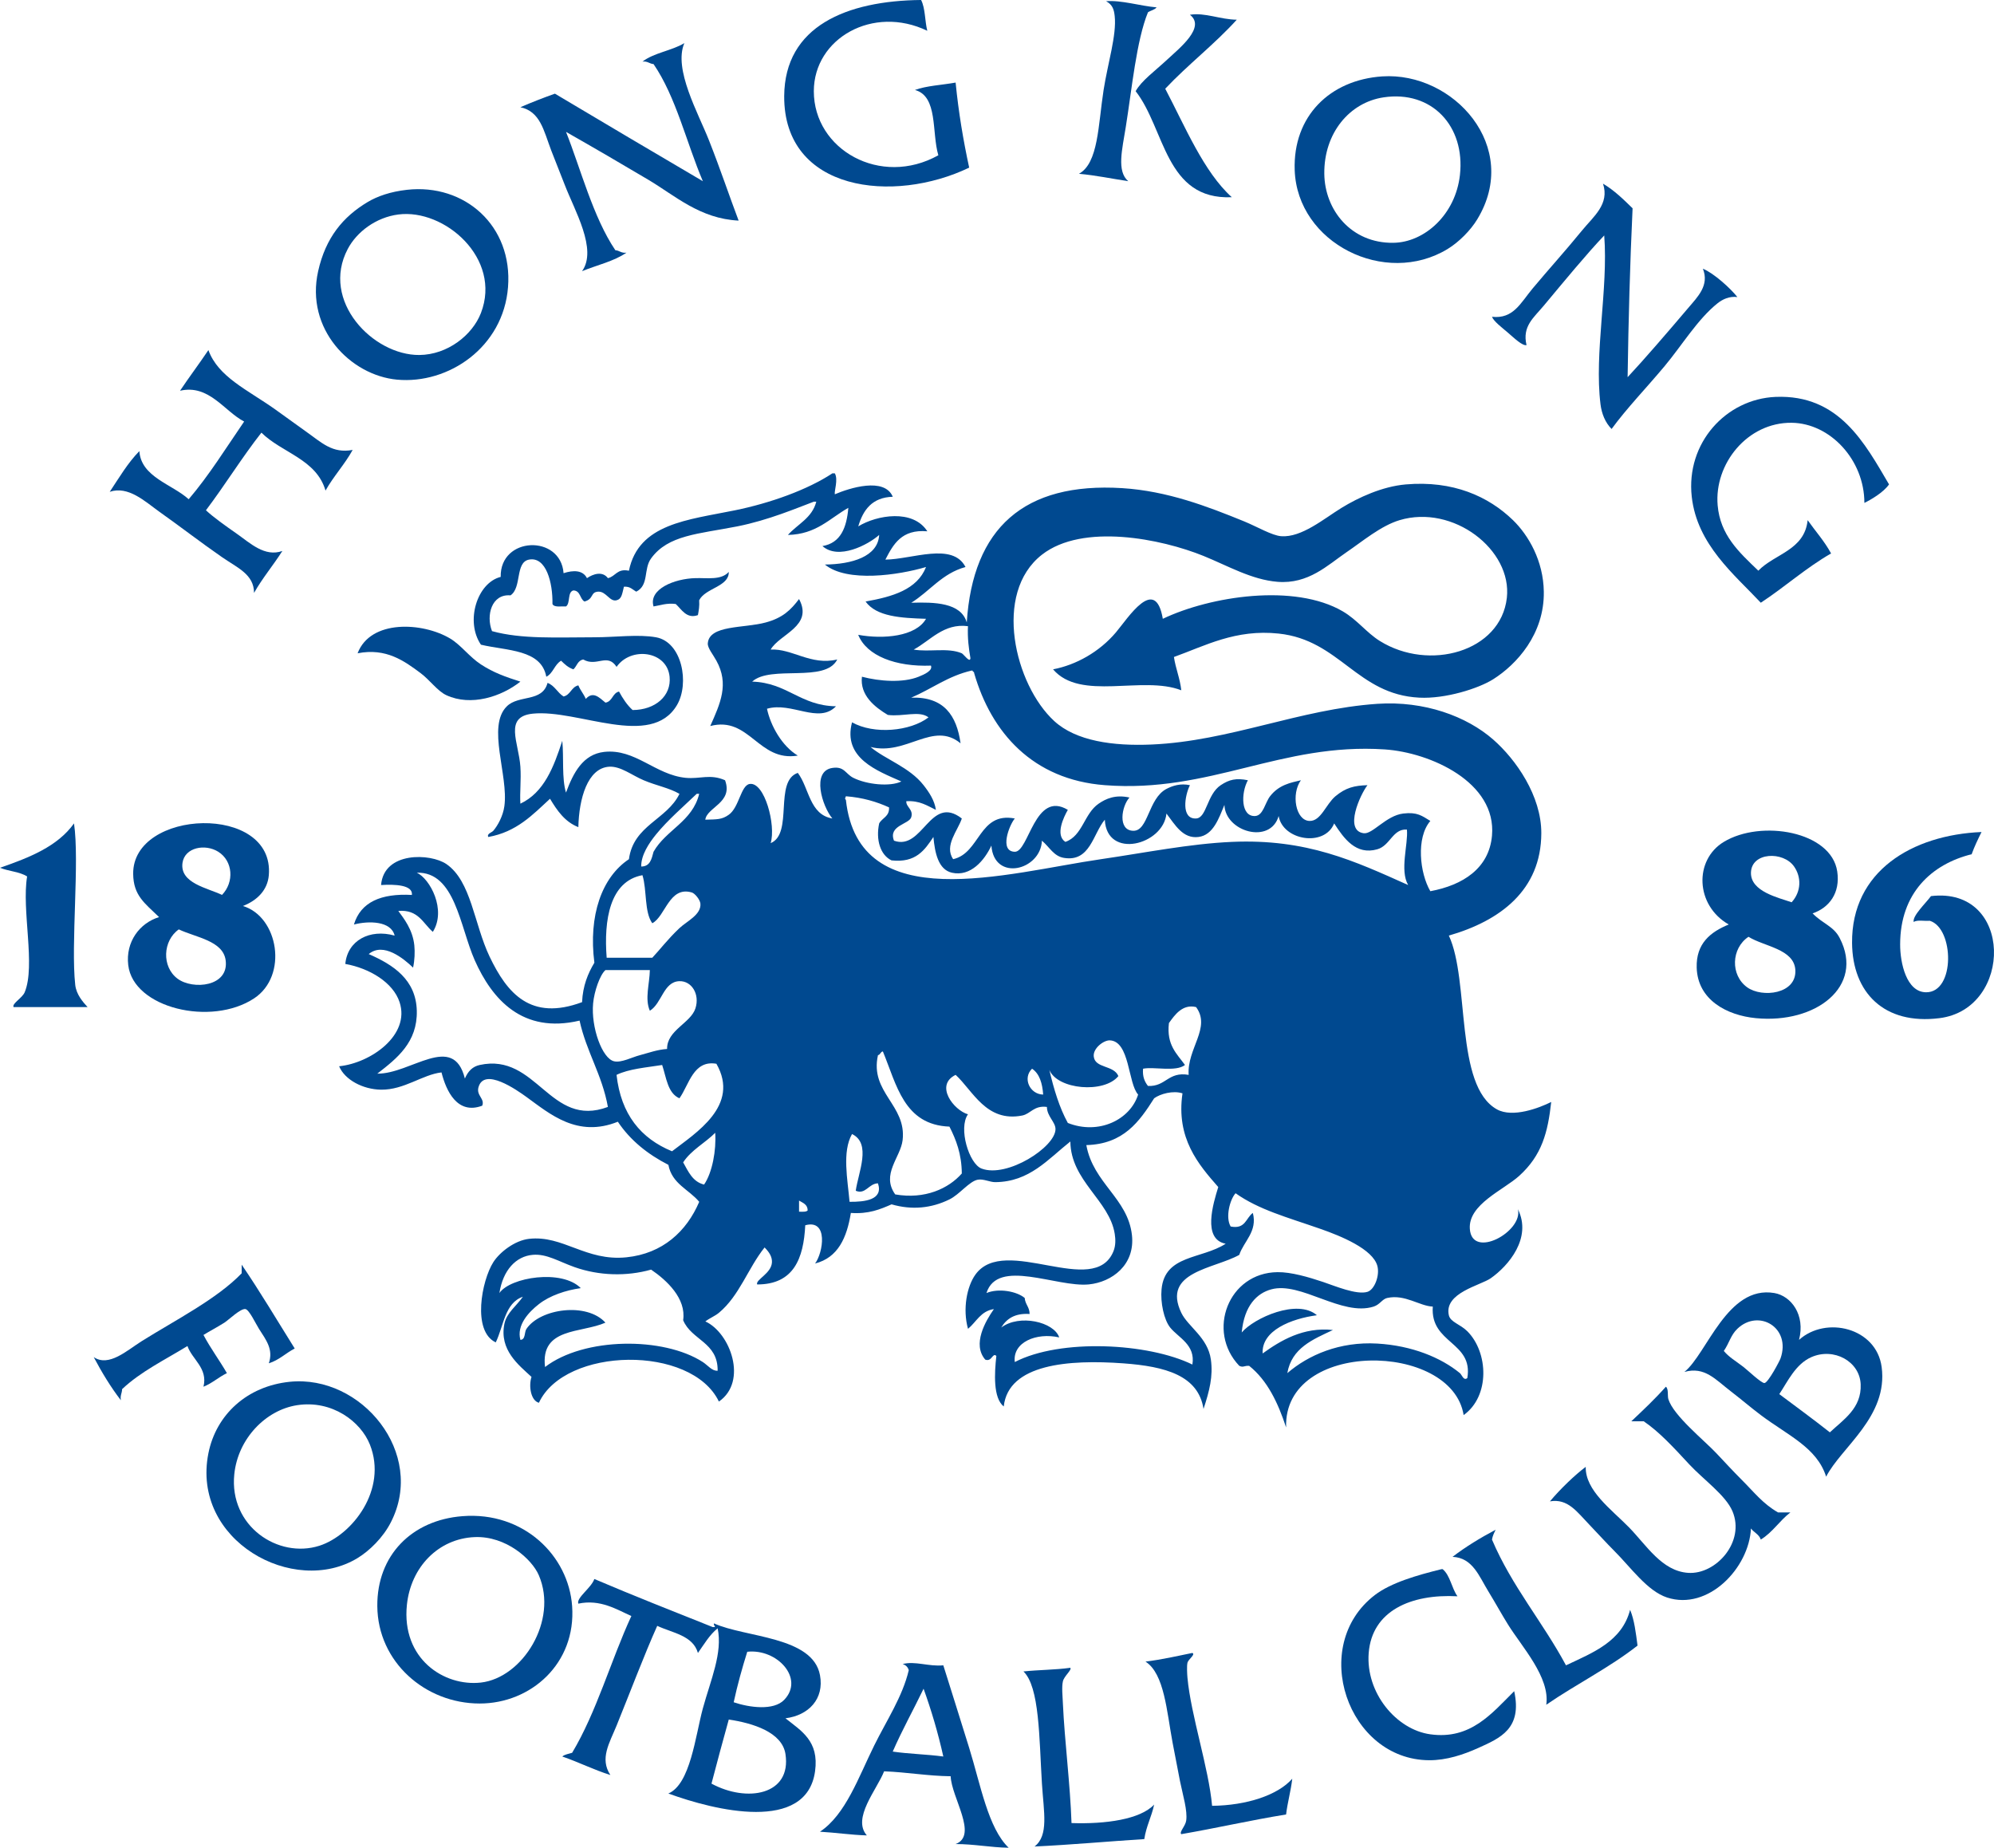
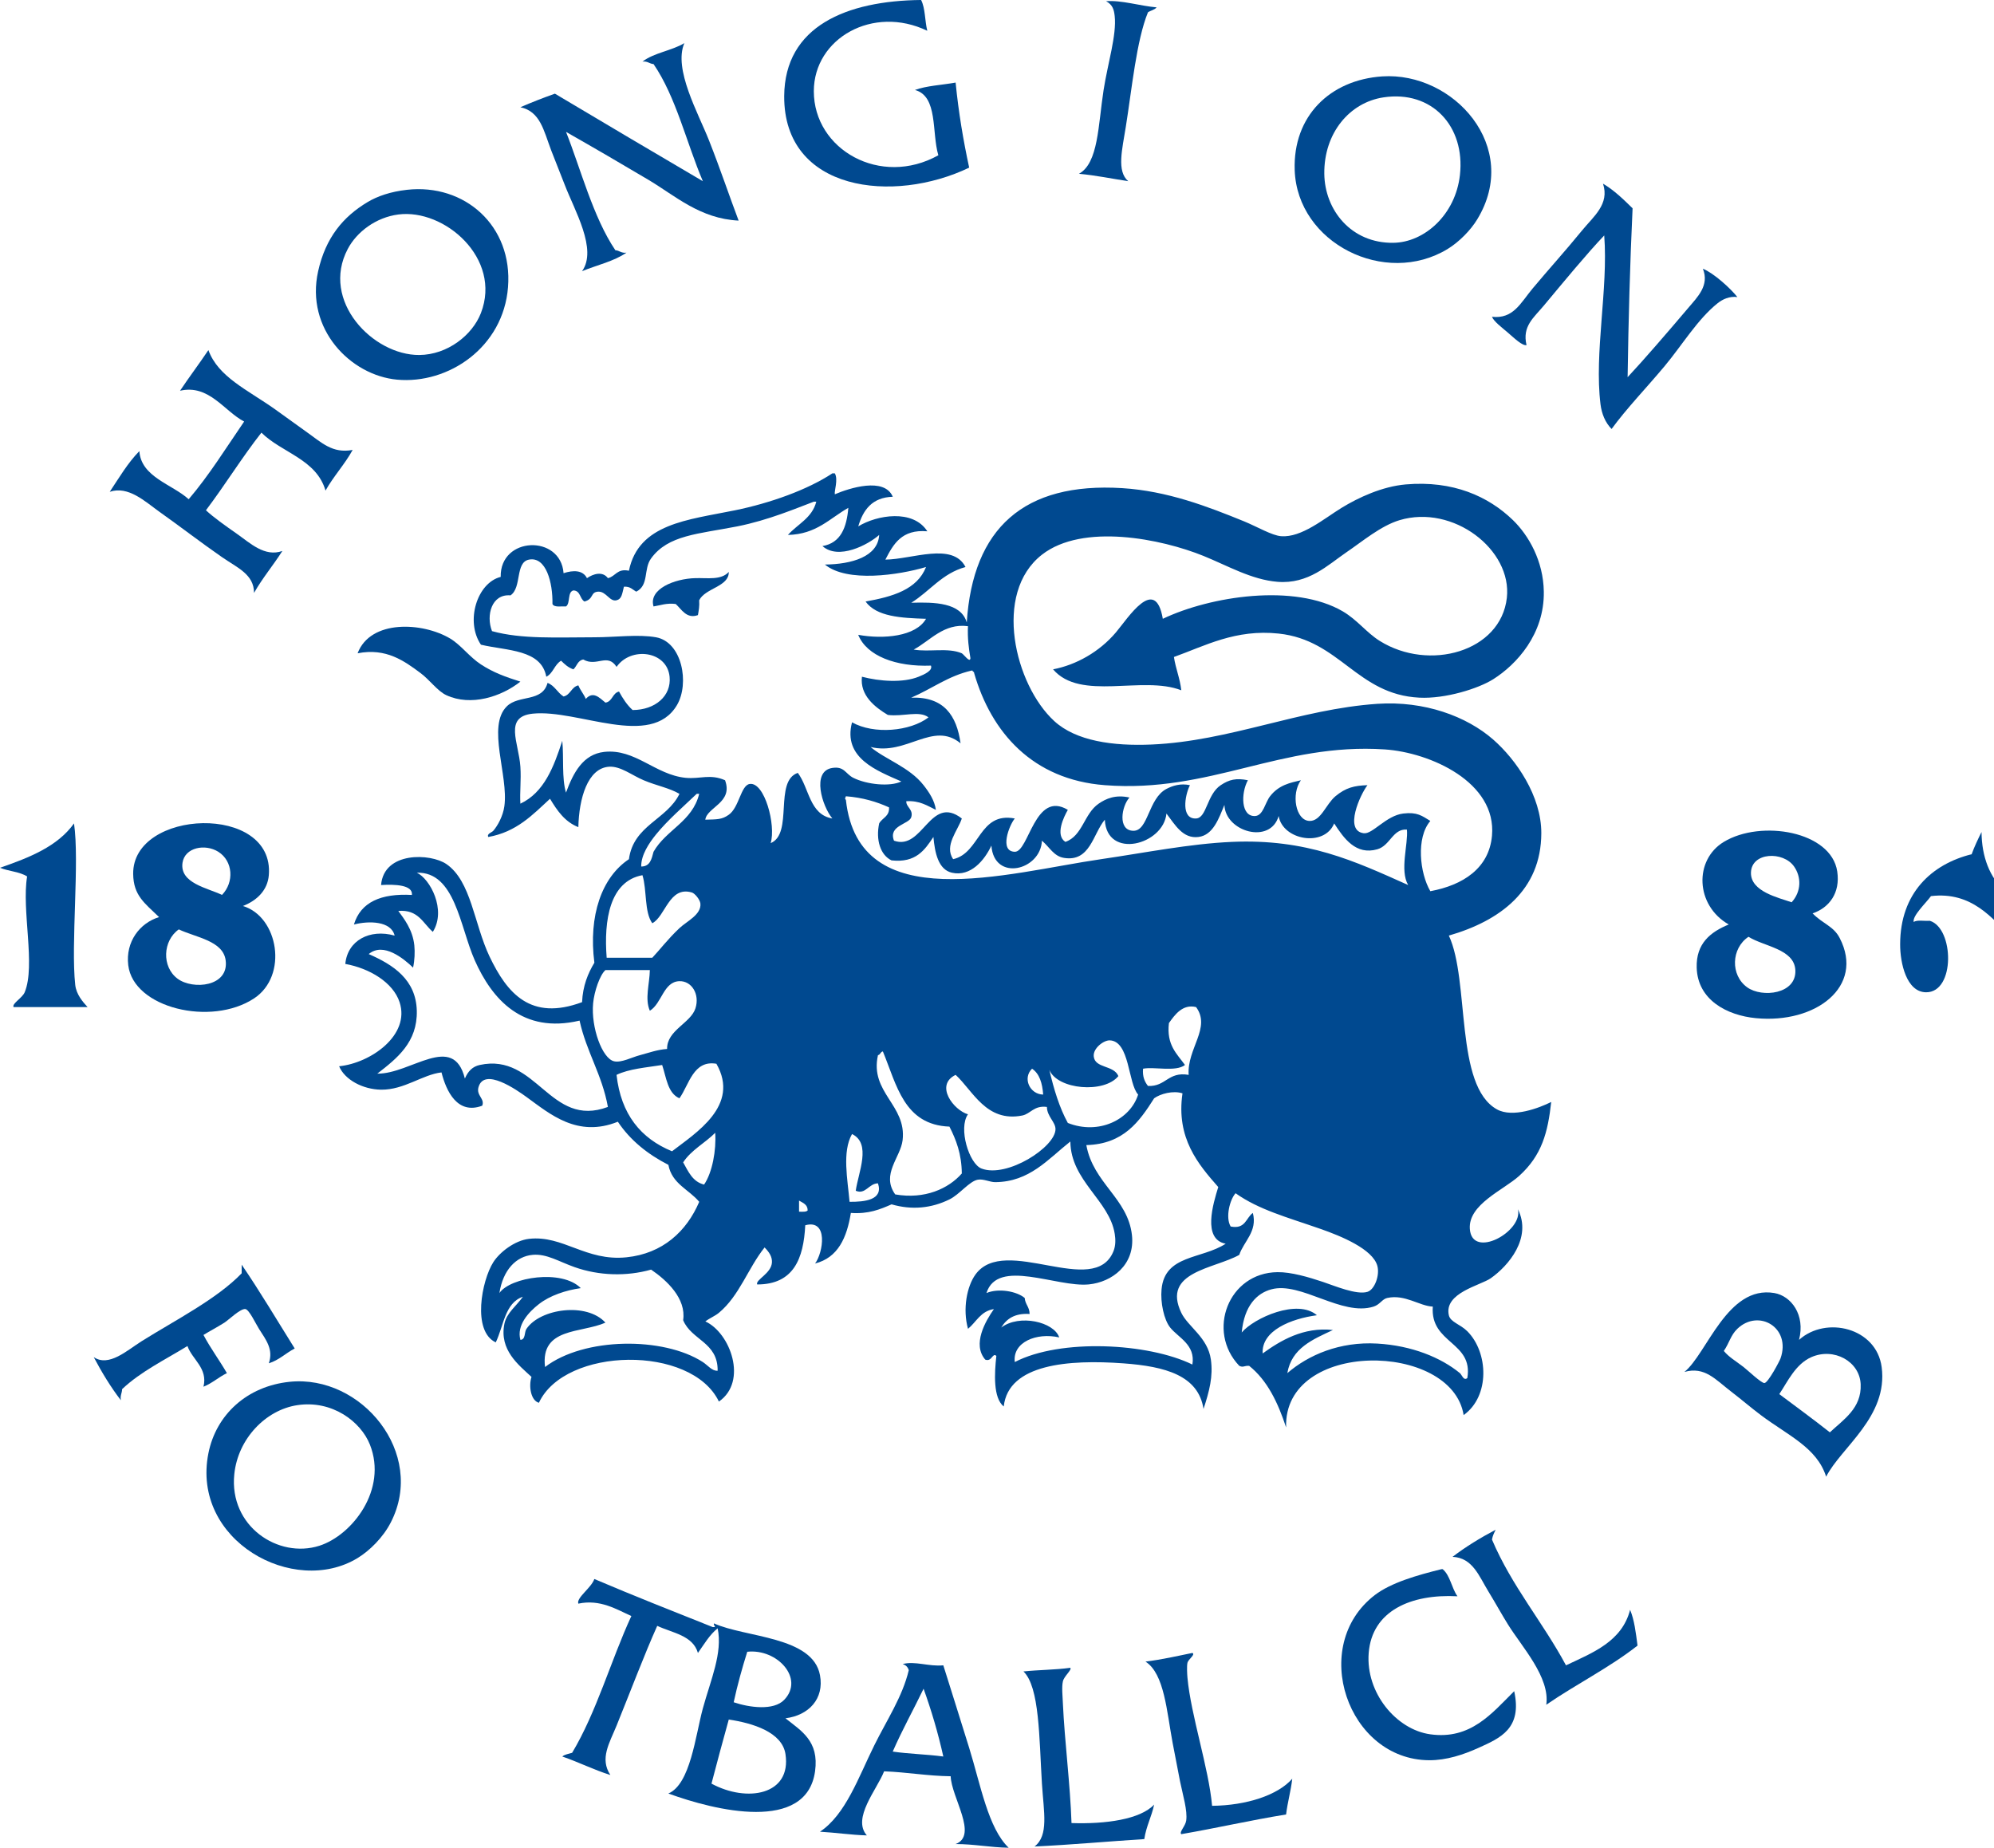
<svg xmlns="http://www.w3.org/2000/svg" version="1.1" id="Layer_1" x="0px" y="0px" width="300px" height="278px" viewBox="0 0 300 278" enable-background="new 0 0 300 278" xml:space="preserve">
  <path fill="#004990" d="M169.376,19.1c0.921-5.751,1.602-13.001,3.336-17.249c0.409-0.277,0.997-0.362,1.302-0.742  c-2.504-0.216-5.311-1.118-7.604-0.926c0.981,0.522,1.189,1.25,1.297,2.228c0.315,2.847-1.043,7.113-1.669,11.125  c-0.827,5.31-0.775,10.996-3.708,12.611c2.604,0.24,4.944,0.743,7.417,1.114C167.971,25.753,168.845,22.455,169.376,19.1" />
  <path fill="#004990" d="M145.814,25.222c-0.879-4.069-1.598-8.293-2.04-12.799c-2.04,0.372-4.362,0.465-6.12,1.113  c3.502,0.95,2.5,6.396,3.521,9.825c-8.686,4.849-18.739-0.832-18.734-9.642c0.01-7.95,8.906-13.015,17.07-9.087  c-0.371-1.48-0.296-3.416-0.931-4.633c-11.186,0.112-20.53,3.928-20.596,14.463C117.911,28.845,134.45,30.691,145.814,25.222" />
  <path fill="#004990" d="M53.801,98.291c4.306-0.851,7.056,1.18,9.462,2.969c1.4,1.039,2.547,2.712,3.896,3.336  c3.694,1.707,8.253,0.24,11.134-2.043c-2.199-0.701-4.032-1.34-5.94-2.589c-1.753-1.146-2.999-2.923-4.634-3.9  C63.578,93.602,55.748,93.17,53.801,98.291" />
-   <path fill="#004990" d="M170.86,13.72c4.441,5.662,4.428,16.39,14.467,15.952c-4.225-3.81-7.031-10.647-10.016-16.323  c3.417-3.632,7.412-6.682,10.764-10.384c-2.459-0.019-4.809-1.119-7.05-0.743c2.434,1.861-1.585,5.037-3.343,6.677  C173.729,10.723,171.73,12.141,170.86,13.72" />
  <path fill="#004990" d="M82.928,22.624c0.658,1.729,1.424,3.57,2.041,5.192c1.461,3.82,4.953,9.721,2.599,12.983  c2.233-0.916,4.822-1.485,6.679-2.782c-0.785,0.099-1.039-0.324-1.668-0.372c-3.342-4.942-5.241-12.319-7.421-17.803  c4.301,2.448,8.342,4.807,12.427,7.231c4.014,2.392,7.736,5.836,13.541,6.118c-1.381-3.646-2.731-7.701-4.451-12.053  c-1.608-4.088-5.396-10.76-3.713-14.65c-1.885,1.142-4.606,1.457-6.303,2.782c0.78-0.099,1.034,0.324,1.668,0.372  c3.389,4.957,4.926,11.76,7.417,17.62c-7.44-4.37-14.861-8.759-22.259-13.17c-1.777,0.634-3.516,1.311-5.189,2.039  C81.288,16.783,81.786,19.612,82.928,22.624" />
  <path fill="#004990" d="M275.305,215.503c-2.485-1.964-5.061-3.843-7.608-5.751c1.255-1.879,2.431-4.51,4.827-5.567  c3.398-1.49,7.271,0.648,7.416,4.083C280.1,211.891,277.322,213.604,275.305,215.503 M265.473,208.085  c-0.446,0.061-2.538-1.938-3.153-2.412c-1.26-0.967-2.152-1.45-2.971-2.414c0.837-1.217,1.034-2.378,2.04-3.336  c3.191-3.06,8.117-0.192,6.496,4.449C267.752,204.758,266.051,208.004,265.473,208.085 M270.667,201.591  c0.978-3.782-1.199-6.615-3.714-7.048c-7.092-1.213-10.138,9.158-13.535,11.873c3.06-0.868,4.686,1.157,7.045,2.961  c1.564,1.197,2.928,2.382,4.451,3.528c4.107,3.082,8.455,4.896,9.832,9.27c2.242-4.411,9.35-9.025,8.352-16.502  C282.309,199.759,274.718,197.94,270.667,201.591" />
  <path fill="#004990" d="M208.146,14.65c7.275-1.099,12.323,4.337,11.502,11.681c-0.664,5.958-5.331,10.14-10.017,10.2  c-6.336,0.09-10.326-4.928-10.388-10.384C199.174,20.021,203.043,15.421,208.146,14.65 M217.795,37.463  c1.763-1.076,3.483-2.853,4.451-4.451c6.666-10.928-3.581-22.224-14.283-21.519c-7.877,0.531-13.451,5.986-13.174,14.101  C195.17,36.594,208.396,43.186,217.795,37.463" />
-   <path fill="#004990" d="M290.52,134.823c-0.822,1.113-2.824,2.979-2.6,3.899c0.498-0.367,1.622-0.113,2.412-0.188  c3.675,1.095,3.873,10.798-0.559,10.759c-2.943-0.027-3.906-4.407-3.893-7.23c0.01-7.673,4.714-12.038,10.758-13.542  c0.428-1.174,0.949-2.264,1.486-3.34c-10.443,0.441-19.576,5.896-19.478,16.694c0.061,7.457,4.813,12.366,13.165,11.31  C302.934,151.78,302.938,133.343,290.52,134.823" />
-   <path fill="#004990" d="M254.526,74.736c0.804,7.223,6.444,11.728,10.388,15.947c3.623-2.373,6.768-5.229,10.575-7.414  c-0.996-1.848-2.35-3.336-3.525-5.009c-0.47,4.539-4.963,5.051-7.421,7.603c-2.947-2.819-5.729-5.361-6.12-9.83  c-0.54-6.234,4.47-12.498,11.13-12.424c5.814,0.066,10.946,5.602,10.946,12.053c0.96-0.461,2.877-1.574,3.709-2.781  c-3.609-6.118-7.482-13.561-17.066-13.166C259.697,60.025,253.624,66.637,254.526,74.736" />
-   <path fill="#004990" d="M115.946,97.732c1.349-2.359,6.462-3.506,4.272-7.604c-1.24,1.641-2.453,2.834-5.01,3.524  c-3.271,0.897-8.521,0.343-8.719,3.152c-0.047,0.683,0.794,1.678,1.293,2.599c1.95,3.52,0.582,6.451-0.922,9.83  c5.908-1.541,7.219,5.441,13.17,4.449c-2.359-1.414-4.084-4.449-4.635-7.048c3.708-1.085,7.77,2.34,10.383-0.371  c-5.363-0.075-7.332-3.548-12.615-3.712c2.82-2.552,11.008,0.254,12.804-3.332C122.004,100.18,119.146,97.539,115.946,97.732" />
+   <path fill="#004990" d="M290.52,134.823c-0.822,1.113-2.824,2.979-2.6,3.899c0.498-0.367,1.622-0.113,2.412-0.188  c3.675,1.095,3.873,10.798-0.559,10.759c-2.943-0.027-3.906-4.407-3.893-7.23c0.01-7.673,4.714-12.038,10.758-13.542  c0.428-1.174,0.949-2.264,1.486-3.34c0.061,7.457,4.813,12.366,13.165,11.31  C302.934,151.78,302.938,133.343,290.52,134.823" />
  <path fill="#004990" d="M263.063,140.944c2.363,1.477,6.875,1.824,7.05,5.01c0.192,3.632-5.006,4.195-7.238,2.599  C260.308,146.711,260.463,142.679,263.063,140.944 M269.924,130.373c1.091,1.564,1.124,3.736-0.371,5.38  c-1.965-0.695-6.176-1.603-6.12-4.449C263.495,128.189,268.303,128.033,269.924,130.373 M255.27,145.583  c0.141,4.872,4.563,7.184,8.901,7.603c9.006,0.873,16.389-4.75,12.615-12.053c-0.921-1.799-2.51-2.114-4.079-3.711  c2.509-0.851,4.191-3.082,3.708-6.307c-0.894-6.042-11.464-7.842-17.066-4.449c-4.502,2.725-4.286,9.557,0.743,12.428  C257.322,140.227,255.166,141.965,255.27,145.583" />
  <path fill="#004990" d="M23.933,76.964c3.234,2.293,6.152,4.563,9.466,6.86c2.308,1.607,4.813,2.574,4.822,5.38  c1.274-2.246,2.895-4.159,4.263-6.311c-2.65,0.963-4.874-1.203-6.862-2.594c-1.786-1.25-3.445-2.425-4.639-3.524  c2.876-3.801,5.415-7.945,8.347-11.681c3.074,3.046,8.263,3.976,9.645,8.716c1.222-2.18,2.881-3.928,4.084-6.117  c-3.06,0.573-4.648-1.094-7.045-2.781c-1.711-1.209-3.079-2.236-4.644-3.341c-4.155-2.942-8.554-4.858-10.016-8.899  c-1.386,2.066-2.881,4.041-4.268,6.117c4.361-1.006,6.642,3.073,9.645,4.633c-2.717,3.961-5.269,8.087-8.343,11.69  c-2.505-2.269-7.167-3.336-7.421-7.241c-1.749,1.782-3.05,4.004-4.456,6.123C19.303,73.05,21.841,75.47,23.933,76.964" />
  <path fill="#004990" d="M226.891,50.073c0.93,0.804,2.157,1.987,2.777,1.853c-0.672-2.849,1.086-4.121,2.594-5.936  c3.126-3.744,6.426-7.758,9.096-10.567c0.615,8.072-1.518,17.62-0.56,25.405c0.174,1.392,0.704,2.749,1.669,3.713  c2.266-3.105,5.179-6.109,7.98-9.459c2.627-3.147,4.977-7.076,7.976-9.463c0.733-0.582,1.753-1.08,2.966-0.926  c-1.006-1.287-3.558-3.609-5.188-4.262c1.01,2.5-0.79,4.234-2.228,5.93c-3.069,3.618-6.557,7.673-9.096,10.389  c0.127-8.594,0.357-17.079,0.748-25.41c-1.377-1.344-2.744-2.697-4.451-3.707c1.024,3.087-1.443,4.942-3.159,7.048  c-2.744,3.354-4.751,5.521-7.421,8.712c-1.838,2.203-2.904,4.623-6.123,4.27C224.752,48.363,225.903,49.228,226.891,50.073" />
  <path fill="#004990" d="M52.317,37.463c1.363-2.59,4.267-4.761,7.609-5.192c6.938-0.907,15.614,6.597,12.427,14.834  c-1.279,3.298-5.001,6.272-9.273,6.305C56.128,53.457,48.195,45.281,52.317,37.463 M59.738,57.121  c7.727,0.715,15.985-4.867,16.695-13.912c0.729-9.229-6.519-15.627-15.214-14.651c-2.439,0.272-4.441,0.958-5.932,1.856  c-3.661,2.193-6.289,5.324-7.421,10.385C45.91,49.515,52.745,56.473,59.738,57.121" />
  <path fill="#004990" d="M107.044,268.354c0.841-3.237,1.715-6.446,2.599-9.642c3.638,0.54,8.028,1.904,8.531,5.192  C119.118,270.088,112.374,271.238,107.044,268.354 M112.426,248.516c4.498-0.498,8.643,4.022,5.56,7.231  c-1.583,1.659-5.231,1.17-7.6,0.366C110.954,253.473,111.659,250.964,112.426,248.516 M118.174,258.524  c3.482-0.433,5.861-2.914,5.193-6.489c-1.085-5.858-11.224-5.643-15.952-7.79c-0.118,0.404,0.521,0.587-0.183,0.558  c-5.969-2.381-11.961-4.739-17.813-7.234c-0.46,1.348-2.731,2.814-2.411,3.707c3.299-0.704,5.767,0.878,7.98,1.861  c-3.102,6.728-5.227,14.435-8.911,20.58c-0.513,0.164-1.124,0.234-1.48,0.559c2.486,0.851,4.69,1.987,7.233,2.781  c-1.636-2.462-0.132-4.816,0.93-7.419c2.04-5.023,4.155-10.638,6.12-15.021c2.322,1.08,5.367,1.438,6.124,4.078  c0.926-1.297,1.73-2.716,2.966-3.707c0.78,3.692-1.057,7.776-2.228,12.057c-1.119,4.125-1.875,11.403-5.188,12.795  c7.013,2.569,20.774,5.943,22.071-3.336C123.269,261.907,120.51,260.404,118.174,258.524" />
  <path fill="#004990" d="M193.68,206.595c0.653-3.787,3.83-5.064,6.862-6.489c-4.451-0.493-7.915,1.607-10.575,3.528  c-0.193-3.457,4.301-5.232,8.163-5.751c-2.918-2.526-9.446,0.396-11.312,2.594c0.385-4.083,2.316-5.91,4.45-6.489  c4.441-1.216,10.612,4.117,15.397,2.594c0.954-0.305,1.288-1.131,2.04-1.296c2.679-0.597,4.879,1.226,6.861,1.296  c-0.409,5.611,6.124,5.259,5.194,10.756c-0.568,0.451-0.818-0.498-1.113-0.742c-2.835-2.33-7.197-4.145-12.428-4.449  C201.547,201.816,196.848,203.869,193.68,206.595 M185.327,126.666c-6.325,0.277-13.085,1.641-19.665,2.599  c-14.184,2.063-36.443,8.853-38.394-8.904c-0.226-0.249-0.076-0.291,0-0.56c2.523,0.193,4.62,0.822,6.49,1.674  c0.081,1.381-1.029,1.568-1.485,2.41c-0.531,2.462,0.174,4.76,1.857,5.563c3.676,0.404,4.992-1.56,6.303-3.523  c0.216,2.373,0.728,4.914,2.787,5.38c2.82,0.634,4.902-1.87,5.936-4.083c0.395,5.474,7.407,3.749,7.604-0.738  c1.175,0.996,1.781,2.35,3.337,2.594c3.92,0.625,4.334-3.613,6.125-5.751c0.276,6.028,8.813,3.811,9.272-0.926  c1.298,1.692,2.467,3.83,4.827,3.524c2.219-0.282,3.064-2.829,3.896-4.821c0.127,4.032,6.908,5.995,8.158,1.669  c0.612,3.655,6.882,4.73,8.353,1.113c1.467,2.27,3.276,4.815,6.491,3.891c1.955-0.555,2.312-3.115,4.455-2.965  c0.207,2.203-1.108,6.121,0.184,8.344C203.789,129.542,196.589,126.168,185.327,126.666 M175.867,153.927  c0.874-1.239,2.058-2.903,4.084-2.409c2.298,3.115-1.387,6.254-1.115,10.2c-3.13-0.53-3.396,1.795-6.124,1.668  c-0.483-0.625-0.845-1.376-0.737-2.594c1.669-0.334,4.916,0.518,6.308-0.56C177.064,158.542,175.477,157.227,175.867,153.927   M174.757,193.987c-0.188,1.975,0.362,4.583,1.298,5.748c1.245,1.545,3.826,2.575,3.342,5.567c-6.65-3.256-19.868-3.938-26.72-0.376  c-0.367-2.997,3.275-4.479,6.683-3.707c-0.78-2.339-5.997-3.548-8.723-1.484c0.79-1.311,2.025-2.181,4.268-2.04  c0-1.047-0.663-1.438-0.738-2.41c-1.194-1.006-3.915-1.509-5.752-0.742c1.668-5.29,10.551-0.827,15.396-1.297  c3.469-0.344,6.989-2.923,6.491-7.419c-0.615-5.541-5.818-7.791-6.862-13.542c5.598-0.149,7.971-3.528,10.204-7.043  c0.907-0.663,2.843-1.208,4.263-0.743c-0.987,6.763,2.393,10.695,5.382,14.097c-0.767,2.485-2.426,7.864,1.118,8.528  C180.773,189.481,175.236,188.755,174.757,193.987 M160.657,168.954c-1.274-2.316-2.102-5.075-2.782-7.979  c1.24,2.974,8.243,3.57,10.387,0.926c-0.7-1.684-3.535-1.133-3.708-2.966c-0.117-1.234,1.513-2.438,2.41-2.409  c3.032,0.112,2.728,6.475,4.269,8.157C170.033,168.479,165.292,170.791,160.657,168.954 M155.275,160.792  c1.113,0.742,1.546,2.162,1.673,3.892C154.923,164.646,153.813,162.202,155.275,160.792 M147.671,175.814  c-1.885-0.725-3.511-6.08-2.04-8.163c-2.138-0.61-5.043-4.373-1.856-5.934c2.585,2.363,4.606,7.185,10.02,6.118  c1.278-0.255,1.748-1.546,3.713-1.292c0.02,1.433,1.288,2.26,1.293,3.33C158.819,172.568,151.516,177.279,147.671,175.814   M134.685,179.704c-2.157-3.026,0.804-5.554,1.114-8.157c0.625-5.304-4.973-7.146-3.708-12.794c0.38-0.061,0.357-0.507,0.738-0.559  c2.082,5.027,3.167,11.051,10.016,11.311c1,1.972,1.833,4.096,1.861,7.052C142.703,178.836,139.141,180.479,134.685,179.704   M127.818,180.817c-0.292-3.358-1.147-7.527,0.371-10.196c2.961,1.429,0.945,5.771,0.559,8.534c1.481,0.624,1.937-1.081,3.342-1.119  C132.932,180.541,130.102,180.836,127.818,180.817 M125.229,115.539c-3.182,0.479-1.528,5.779,0,7.604  c-3.455-0.574-3.469-4.576-5.198-6.861c-3.628,1.25-0.63,9.145-4.084,10.572c0.823-2.701-0.917-9.242-3.154-8.903  c-1.34,0.197-1.579,3.533-3.149,4.633c-1.034,0.737-1.744,0.69-3.53,0.742c0.24-1.884,4.23-2.552,2.971-5.935  c-2.261-0.996-3.751-0.15-5.937-0.365c-4.573-0.461-7.567-4.413-12.243-3.9c-3.201,0.357-4.649,3.147-5.749,6.122  c-0.653-2.134-0.31-5.259-0.559-7.79c-1.292,3.965-2.736,7.775-6.303,9.458c-0.112-1.738,0.137-3.481,0-5.563  c-0.253-3.67-2.523-7.518,1.853-7.979c6.801-0.705,17.79,5.343,21.705-1.292c1.917-3.251,0.78-9.491-3.154-10.2  c-2.669-0.479-6.129,0-9.277,0c-5.626,0-10.918,0.31-15.397-0.926c-0.926-2.359-0.066-5.625,2.782-5.381  c1.734-1.164,0.672-4.971,2.783-5.379c2.571-0.494,3.595,3.463,3.529,6.676c0.254,0.551,1.279,0.324,2.04,0.371  c0.687-0.482,0.179-2.17,1.109-2.41c1.086,0.029,0.955,1.273,1.673,1.669c1.429-0.386,0.855-1.405,2.04-1.485  c1.222-0.074,1.734,1.556,2.782,1.297c0.781-0.192,0.828-0.92,1.109-2.039c0.944-0.076,1.297,0.441,1.857,0.742  c1.955-0.982,1.052-3.393,2.232-5.004c2.562-3.529,7.097-3.665,12.981-4.82c4.69-0.931,8.958-2.764,11.501-3.713h0.371  c-0.63,2.467-2.815,3.369-4.268,5.004c4.3-0.098,6.279-2.498,9.09-4.078c-0.254,2.965-1.142,5.286-3.896,5.752  c2.406,2.146,6.858-0.18,8.535-1.674c-0.183,3.28-4.126,4.408-8.164,4.455c3.337,2.744,11.092,1.593,15.214,0.371  c-1.345,3.412-5.053,4.468-9.095,5.192c1.626,2.273,5.315,2.48,9.095,2.599c-1.532,2.674-6.425,3.105-10.204,2.41  c1.274,3.181,5.673,4.835,10.942,4.633c0.305,0.742-0.958,1.315-1.852,1.672c-2.359,0.954-5.861,0.701-8.53,0  c-0.329,2.814,1.959,4.586,3.891,5.747c2.271,0.306,4.733-0.71,6.125,0.37c-2.745,2.105-8.206,2.604-11.506,0.744  c-1.429,5.402,3.821,7.301,7.422,8.898c-1.697,0.822-5.194,0.475-7.233-0.549C127.188,116.423,127.042,115.263,125.229,115.539   M120.218,182.304v-1.669c0.574,0.348,1.288,0.563,1.297,1.479C121.275,182.374,120.712,182.304,120.218,182.304 M101.107,173.215  c-4.69-1.926-7.685-5.549-8.347-11.497c1.875-0.906,4.46-1.104,6.862-1.485c0.635,1.904,0.828,4.243,2.6,5.01  c1.457-2.034,2.078-5.788,5.561-5.196C111.392,166.36,104.642,170.48,101.107,173.215 M105.93,178.225  c-1.734-0.423-2.369-1.964-3.148-3.341c1.217-1.869,3.28-2.895,4.822-4.45C107.782,173.028,107.171,176.429,105.93,178.225   M107.97,206.228c-0.841,0.076-1.461-0.802-2.228-1.301c-5.931-3.838-17.874-3.754-23.74,0.746  c-0.728-5.984,5.448-5.059,9.085-6.675c-2.792-3.093-9.794-2.135-11.872,0.925c-0.362,0.502-0.103,1.621-0.921,1.668  c-0.602-2.218,1.255-4.187,2.778-5.375c1.649-1.297,4.07-2.101,6.308-2.411c-2.834-2.879-10.59-1.658-12.244,0.738  c0.541-3.468,2.505-5.53,5.011-5.746c2.101-0.188,3.924,1.01,6.307,1.851c3.676,1.298,7.807,1.415,11.506,0.372  c2.369,1.61,5.306,4.351,4.822,7.606C104.021,201.647,108.021,201.916,107.97,206.228 M89.235,150.962  c0.169-1.817,1.02-4.278,1.852-5.008h6.684c-0.037,2.077-0.79,4.31,0,6.118c1.814-1.105,2.044-4.38,4.451-4.45  c1.833-0.052,3.088,1.95,2.411,4.083c-0.714,2.245-4.314,3.29-4.268,6.117c-1.523,0.108-2.722,0.573-4.08,0.931  c-1.208,0.311-2.806,1.176-3.896,0.921C90.594,159.274,88.901,154.547,89.235,150.962 M72.169,160.232  c-1.043,0.23-1.744,0.898-2.228,2.04c-1.739-7.001-8.164-0.662-13.174-0.738c2.979-2.307,6.054-4.726,5.941-9.462  c-0.118-4.677-3.521-6.908-7.233-8.528c2.209-1.856,5.297,0.709,6.674,2.039c0.24-1.134,0.287-2.335,0.188-3.342  c-0.249-2.424-1.617-4.087-2.411-5.187c3.022-0.244,3.699,1.861,5.194,3.148c2.082-3.299-0.418-7.992-2.411-8.899  c5.762-0.174,6.481,8.124,8.714,13.171c2.613,5.882,7.182,11.107,15.773,9.082c1.034,4.713,3.384,8.114,4.263,12.987  C82.721,169.818,80.771,158.34,72.169,160.232 M96.657,131.676c0.691,2.217,0.258,5.543,1.481,7.23  c1.979-1.033,2.542-5.624,5.936-4.633c0.479,0.131,1.236,1.085,1.302,1.663c0.169,1.678-2.059,2.673-3.154,3.708  c-1.824,1.728-2.956,3.265-4.084,4.453h-6.863C90.829,138.44,91.735,132.577,96.657,131.676 M98.696,125.553  c1.753-2.166,4.188-4.258,6.125-6.117h0.372c-1.011,4.186-4.987,5.402-6.867,8.716c-0.287,1.07-0.503,2.218-1.856,2.222  C96.445,128.645,97.629,126.868,98.696,125.553 M145.631,94.213c-0.084,1.813,0.123,3.336,0.372,4.82  c-0.075,0.752-0.968-0.55-1.297-0.742c-2.096-0.897-4.883-0.15-7.238-0.559C139.935,96.416,141.975,93.729,145.631,94.213   M146.374,101.072c0.155-0.033,0.179,0.066,0.184,0.188c2.575,8.942,8.798,16.041,19.665,16.873  c15.853,1.222,26.503-6.422,42.112-5.38c6.847,0.461,16.858,4.925,16.136,12.983c-0.438,4.91-4.371,7.441-9.274,8.35  c-1.598-2.721-2.172-8.045,0-10.572c-1.26-0.766-1.969-1.368-4.079-1.114c-2.581,0.311-4.615,3.14-5.936,2.965  c-3.032-0.385-0.519-5.841,0.554-7.231c-1.97,0.062-3.258,0.367-4.822,1.668c-1.438,1.213-2.181,3.765-3.896,3.713  c-2.097-0.062-2.786-4.055-1.297-6.123c-1.557,0.371-3.3,0.682-4.64,2.41c-0.751,0.969-1.024,2.886-2.223,2.971  c-2.177,0.146-2.182-3.431-1.113-5.381c-1.772-0.361-2.807-0.107-4.086,0.742c-2.1,1.4-2.095,4.934-3.707,5.01  c-2.303,0.117-1.707-3.454-0.926-5.01c-1.41-0.305-2.6,0.076-3.53,0.56c-2.773,1.452-2.716,6.366-5.006,6.302  c-2.373-0.062-1.749-3.713-0.56-5.005c-2.115-0.47-3.539,0.169-4.638,0.926c-2.21,1.517-2.402,4.845-5.007,5.751  c-1.564-1.02-0.253-3.735,0.372-4.82c-4.973-2.989-5.86,6.344-7.98,6.306c-2.369-0.048-0.846-3.999,0-5.009  c-5.424-1.034-5.179,5.201-9.273,6.122c-1.405-2.026,0.729-4.332,1.302-6.122c-4.78-3.698-5.847,4.9-10.204,3.34  c-0.903-2.297,2.27-2.457,2.594-3.528c0.362-1.175-0.808-1.532-0.742-2.411c2.04-0.117,3.158,0.688,4.451,1.303  c-0.197-1.42-1.01-2.637-1.852-3.713c-2.134-2.729-5.752-3.867-7.981-5.75c5.415,1.354,9.396-3.967,13.546-0.551  c-0.587-4.177-2.491-7.033-7.422-6.869c3.079-1.311,5.519-3.256,9.09-4.078C146.341,100.855,146.365,100.955,146.374,101.072   M220.207,212.905c3.995-2.857,3.717-9.444,0.555-12.611c-1.071-1.072-2.543-1.362-2.782-2.411  c-0.757-3.372,4.766-4.482,6.307-5.566c2.655-1.862,6.241-6.058,4.084-10.385c0.818,3.36-6.913,7.602-7.232,2.965  c-0.264-3.685,5.052-5.841,7.417-7.974c3.44-3.111,4.319-6.563,4.826-11.126c-1.771,0.888-5.785,2.434-8.164,1.113  c-6.4-3.552-4.061-19.349-7.237-26.148c7.707-2.218,13.888-6.822,13.911-15.397c0.019-5.624-3.811-11.093-7.232-14.091  c-4.005-3.51-10.369-5.854-17.438-5.381c-11.732,0.8-22.17,5.606-33.948,6.123c-5.815,0.254-11.374-0.517-14.655-3.523  c-5.932-5.441-9.296-19.236-1.856-25.039c6.138-4.783,17.964-2.387,24.305,0.188c3.646,1.48,7.228,3.576,11.129,3.895  c4.663,0.377,7.553-2.518,10.388-4.454c2.462-1.673,5.15-3.965,7.976-4.82c8.056-2.42,16.962,4.44,16.146,11.685  c-0.922,8.129-11.709,11.104-19.111,6.49c-1.988-1.236-3.38-3.168-5.565-4.451c-7.251-4.246-19.899-2.311-27.085,1.115  c-1.134-6.641-5.227-0.118-7.052,2.039c-2.485,2.94-5.996,4.904-9.46,5.563c4.135,4.844,13.451,0.874,19.293,3.153  c-0.207-1.833-0.841-3.237-1.109-5.009c4.658-1.668,9.273-4.22,15.764-3.523c9.217,0.98,11.774,9.171,21.151,9.641  c3.909,0.203,8.897-1.363,11.13-2.777c3.511-2.217,7.703-6.784,7.604-13.17c-0.065-4.642-2.298-8.48-4.633-10.755  c-3.695-3.585-9.025-5.996-16.141-5.38c-3.553,0.311-7.125,1.978-9.649,3.523c-2.65,1.626-6.017,4.497-9.09,4.268  c-1.396-0.109-3.586-1.415-5.565-2.229c-5.484-2.236-11.553-4.58-18.362-5.004c-14.768-0.916-22.461,6.01-23.378,20.214  c-0.864-3.012-4.869-3.073-8.348-2.97c2.788-1.725,4.616-4.412,8.16-5.375c-1.941-3.782-8.042-1.156-12.056-1.113  c1.198-2.326,2.453-4.596,6.312-4.262c-2.152-3.369-7.571-2.463-10.392-0.742c0.738-2.481,2.077-4.356,5.194-4.455  c-1.265-3.002-6.557-1.297-8.719-0.371c-0.113-0.479,0.536-2.223,0-3.152h-0.367c-3.723,2.462-9.325,4.473-14.665,5.563  c-7.106,1.452-14.49,1.997-15.947,9.088c-1.796-0.371-1.988,0.854-3.159,1.118c-0.818-1.095-2.218-0.644-3.153,0  c-0.625-1.231-2.064-1.222-3.521-0.747c-0.433-5.85-9.579-5.563-9.461,0.559c-3.559,0.889-5.358,6.705-2.971,10.201  c3.948,0.93,9.075,0.689,9.833,4.82c1.034-0.512,1.236-1.851,2.228-2.41c0.526,0.521,1.063,1.034,1.852,1.297  c0.522-0.47,0.635-1.349,1.485-1.48c2.026,1.166,3.615-1.037,5.01,1.109c2.125-3.072,7.586-2.443,7.976,1.484  c0.287,2.881-2.152,4.995-5.565,5.01c-0.846-0.767-1.48-1.744-2.044-2.782c-1.006,0.23-0.968,1.494-2.04,1.668  c-0.968-0.799-1.875-1.767-2.96-0.559c-0.306-0.747-0.818-1.288-1.119-2.04c-1.058,0.24-1.166,1.429-2.223,1.674  c-0.921-0.564-1.335-1.646-2.411-2.045c-0.79,2.951-4.333,1.753-6.124,3.524c-3.055,3.007,0.272,10.389-0.372,15.021  c-0.202,1.489-1.006,2.941-1.669,3.708c-0.226,0.258-1.015,0.45-0.747,0.93c4.258-0.756,6.674-3.346,9.283-5.751  c1.071,1.771,2.219,3.472,4.263,4.271c0.098-4.28,1.377-8.89,4.639-9.092c1.725-0.104,3.431,1.302,5.194,2.039  c1.964,0.832,3.802,1.129,5.381,2.045c-1.903,3.909-6.918,4.703-7.604,9.829c-4.084,2.716-6.11,8.476-5.198,15.575  c-0.973,1.622-1.739,3.458-1.852,5.935c-7.727,2.875-11.266-1.306-13.917-6.859c-2.341-4.915-2.754-11.347-6.491-13.913  c-2.374-1.635-9.41-1.936-9.833,3.152c2.063-0.131,4.822-0.027,4.639,1.49c-4.639-0.254-7.708,1.071-8.723,4.449  c2.251-0.582,5.602-0.535,6.124,1.668c-3.76-1.057-7.093,0.743-7.421,4.262c3.662,0.662,7.191,2.791,8.164,5.751  c1.641,4.972-4.352,9.168-9.094,9.646c0.841,2.031,3.572,3.486,6.312,3.524c3.501,0.037,6.214-2.27,9.09-2.599  c0.71,2.818,2.397,6.409,6.125,5.009c0.432-1.057-0.917-1.518-0.56-2.782c0.855-3.045,5.767,0.419,7.233,1.48  c3.52,2.551,7.647,6.161,13.733,3.713c1.885,2.813,4.493,4.895,7.605,6.488c0.531,2.866,3.097,3.702,4.639,5.563  c-1.899,4.446-5.499,7.791-10.947,8.347c-6.119,0.628-9.541-3.36-14.659-2.778c-2.134,0.24-4.414,2.002-5.377,3.519  c-1.749,2.753-3.219,10.38,0.372,12.059c1.189-2.459,1.358-5.94,4.08-6.865c-0.959,1.385-2.449,2.415-2.783,4.083  c-0.79,3.923,2.139,6.179,4.08,7.974c-0.451,1.377-0.108,3.571,1.114,3.895c3.91-8.42,22.959-8.763,27.081-0.183  c4.385-3.031,1.711-10.352-2.04-12.056c0.672-0.514,1.434-0.795,2.04-1.298c3.088-2.561,4.376-6.71,6.872-9.83  c0.7,0.696,1.146,1.405,1.109,2.222c-0.071,1.697-2.505,2.623-2.228,3.342c5.504,0.009,6.988-3.904,7.238-8.904  c3.511-0.969,2.697,4.126,1.48,5.752c3.45-0.878,4.78-3.876,5.382-7.607c2.669,0.188,4.404-0.54,6.124-1.293  c3.037,0.879,5.974,0.603,8.714-0.746c1.518-0.743,2.993-2.745,4.272-2.965c0.832-0.151,1.823,0.376,2.599,0.371  c5.165-0.033,7.942-3.449,11.313-6.117c0.062,5.938,5.889,8.86,6.679,13.907c0.122,0.779,0.159,1.729-0.188,2.594  c-2.891,7.166-16.371-2.604-20.774,3.523c-1.278,1.775-1.95,5.169-1.114,8.162c1.255-1.028,1.904-2.674,3.896-2.97  c-1.265,1.8-3.295,5.296-1.302,7.604c1.006,0.379,1.095-1.119,1.669-0.556c-0.292,2.617-0.493,6.329,1.113,7.604  c0.691-6.4,9.795-7.086,17.996-6.489c6.321,0.461,11.281,1.822,12.062,6.86c0.888-2.718,1.456-4.897,1.108-7.419  c-0.456-3.337-3.44-4.944-4.451-7.044c-2.966-6.193,4.939-6.603,8.719-8.716c0.658-2.017,2.773-3.523,2.044-6.311  c-1.052,0.737-1.095,2.495-3.341,2.039c-0.818-1.396-0.107-4.078,0.742-5.003c3.525,2.494,7.676,3.584,12.804,5.374  c3.036,1.063,7.849,3.021,8.53,5.567c0.385,1.443-0.433,3.563-1.485,3.891c-1.622,0.512-4.95-0.902-6.674-1.48  c-2.194-0.737-4.831-1.508-6.867-1.479c-7.389,0.079-10.722,8.875-5.753,14.091c0.611,0.3,0.709-0.037,1.485,0  c2.754,2.194,4.338,5.558,5.565,9.271C193.055,201.521,218.421,201.798,220.207,212.905" />
  <path fill="#004990" d="M134.314,263.533c1.424-3.274,3.116-6.282,4.639-9.458c1.161,3.228,2.171,6.606,2.97,10.2  C139.47,263.942,136.744,263.891,134.314,263.533 M141.923,250.556c-2.195,0.216-4.258-0.691-6.124-0.188  c0.479,0.136,0.79,0.446,0.926,0.925c-0.945,3.984-3.309,7.504-5.194,11.315c-2.383,4.815-4.301,10.408-8.164,12.982  c2.397,0.136,4.592,0.479,7.05,0.555c-2.265-2.584,1.523-6.894,2.599-9.642c3.455,0.131,6.477,0.696,10.016,0.743  c0.108,3.189,4.173,8.903,0.743,10.199c2.839,0.005,5.179,0.508,7.98,0.555c-3.083-2.945-4.215-9.444-5.94-15.021  C144.471,258.627,143.103,254.333,141.923,250.556" />
  <path fill="#004990" d="M161.211,274.288c-0.196-5.841-1.038-12.319-1.297-17.986c-0.047-1.1-0.197-2.48,0-3.336  c0.184-0.804,1.391-1.734,1.114-2.039c-2.218,0.314-4.766,0.305-7.05,0.55c2.434,2.307,2.359,10.018,2.782,16.877  c0.272,4.313,1.052,7.791-1.113,9.463c5.61-0.268,10.983-0.765,16.515-1.118c0.283-1.94,1.096-3.354,1.481-5.192  C171.552,273.738,166.335,274.466,161.211,274.288" />
-   <path fill="#004990" d="M72.353,253.149c-5.542,0.625-11.967-3.576-11.135-11.686c0.588-5.695,4.743-9.976,10.204-10.2  c4.695-0.188,8.605,3.307,9.649,5.751C83.995,243.827,78.627,252.435,72.353,253.149 M86.077,241.646  c-0.536-7.577-7.276-14.259-16.507-13.531c-7.604,0.592-12.864,5.879-12.803,13.531c0.061,8.397,7.201,14.656,15.402,14.656  C79.887,256.302,86.697,250.265,86.077,241.646" />
  <path fill="#004990" d="M109.643,86.051c-1.137,1.264-3.201,0.883-5.01,0.931c-3.168,0.075-7.088,1.658-6.308,4.261  c1.067-0.169,1.932-0.539,3.337-0.371c0.874,0.79,1.626,2.289,3.341,1.674c0.123-0.682,0.254-1.354,0.188-2.232  C106.113,88.461,109.704,88.273,109.643,86.051" />
  <path fill="#004990" d="M182.361,271.694c-0.508-5.708-3.187-13.603-3.708-19.288c-0.047-0.525-0.112-1.737,0-2.222  c0.127-0.561,1.251-1.246,0.743-1.49c-2.313,0.475-4.578,0.992-7.055,1.302c2.848,1.822,3.187,7.471,4.084,12.239  c0.367,1.932,0.762,3.971,1.108,5.751c0.446,2.167,1.147,4.427,0.932,5.931c-0.123,0.851-1.081,1.711-0.743,2.04  c5.33-0.918,10.397-2.091,15.77-2.961c0.229-1.876,0.713-3.495,0.93-5.381C192.256,270.088,187.56,271.639,182.361,271.694" />
  <path fill="#004990" d="M34.137,206.595c-1.128-1.959-2.458-3.722-3.525-5.746c1.029-0.63,1.866-1.048,3.153-1.851  c0.588-0.372,2.425-2.158,3.154-2.045c0.574,0.094,1.556,2.204,2.04,2.97c1.095,1.715,2.195,3.101,1.485,5.192  c1.556-0.484,2.548-1.533,3.896-2.228c-2.642-4.22-5.194-8.533-7.98-12.611v1.297c-3.704,3.854-9.974,7.044-15.026,10.201  c-2.209,1.385-4.958,3.955-7.233,2.41c1.222,2.307,2.552,4.502,4.084,6.494c-0.132-0.753,0.179-1.063,0.184-1.674  c2.792-2.645,6.462-4.416,9.833-6.489c0.7,2.026,3.097,3.318,2.411,6.124C31.933,208.108,32.886,207.201,34.137,206.595" />
-   <path fill="#004990" d="M261.948,222.547c-1.223-1.222-2.459-2.565-3.708-3.89c-1.862-1.979-6.477-5.668-7.238-8.163  c-0.146-0.498,0.061-1.544-0.372-1.854c-1.622,1.831-3.407,3.514-5.193,5.196h1.857c2.335,1.583,4.47,3.904,6.861,6.488  c2.157,2.312,5.467,4.628,6.495,7.044c1.951,4.612-2.491,9.57-6.678,9.274c-3.958-0.277-6.251-4.149-8.906-6.865  c-2.628-2.678-6.582-5.529-6.491-9.082c-1.594,1.189-3.836,3.331-5.383,5.191c2.704-0.461,4.066,1.584,5.937,3.52  c1.246,1.297,2.52,2.712,3.708,3.9c2.524,2.514,4.983,6.065,7.981,7.048c6.186,2.016,12.333-4.445,12.614-10.389  c0.446,0.602,1.223,0.879,1.481,1.668c1.771-1.071,2.838-2.853,4.451-4.078h-1.852C265.205,226.23,263.912,224.506,261.948,222.547" />
  <path fill="#004990" d="M11.135,123.885c-2.468,3.467-6.726,5.149-11.135,6.677c1.274,0.517,2.984,0.601,4.08,1.301  c-0.846,5.089,1.302,13.415-0.366,17.432c-0.362,0.865-1.941,1.691-1.674,2.224h11.135c-0.705-0.767-1.697-1.89-1.856-3.337  C10.646,142.068,11.985,129.636,11.135,123.885" />
  <path fill="#004990" d="M26.899,139.832c2.584,1.222,6.655,1.7,7.05,4.643c0.536,3.979-4.921,4.491-7.233,2.776  C24.29,145.442,24.497,141.519,26.899,139.832 M27.458,129.814c0.344-2.336,3.417-2.899,5.382-1.663  c2.232,1.404,2.411,4.595,0.559,6.493C31.241,133.596,27.021,132.896,27.458,129.814 M19.294,145.211  c0.766,6.457,12.46,9.257,18.927,5.006c5.18-3.412,3.662-12.307-1.673-13.904c2.157-0.842,3.713-2.406,3.896-4.637  c0.903-10.822-20.525-9.985-20.408-0.188c0.038,3.261,1.734,4.394,3.896,6.493C21.014,138.877,18.875,141.696,19.294,145.211" />
  <path fill="#004990" d="M48.053,232.564c-6.18,1.979-13.606-2.923-12.803-10.76c0.545-5.343,4.719-9.661,9.461-10.389  c5.254-0.805,9.569,2.462,10.946,5.938C58.333,224.116,52.989,230.985,48.053,232.564 M43.598,207.896  c-6.439,0.658-11.093,4.957-12.244,10.761c-2.613,13.132,12.836,21.617,22.447,15.759c1.786-1.086,3.84-3.087,5.006-5.382  C64.137,218.629,54.371,206.797,43.598,207.896" />
  <path fill="#004990" d="M235.604,250.556c-3.497-6.517-8.15-11.894-11.134-18.922c0.103-0.578,0.328-1.033,0.559-1.48  c-2.303,1.218-4.498,2.552-6.491,4.079c3.032,0.132,3.995,2.937,5.382,5.191c1.034,1.688,2.068,3.571,2.971,5.01  c2.082,3.345,6.34,7.936,5.748,12.052c4.465-3.073,9.508-5.582,13.729-8.899c-0.254-1.928-0.475-3.857-1.118-5.38  C244.018,246.965,239.684,248.633,235.604,250.556" />
  <path fill="#004990" d="M215.196,260.935c-5.108-0.699-9.748-6.235-9.273-12.24c0.498-6.338,6.341-8.899,13.354-8.527  c-0.879-1.223-1.081-3.125-2.223-4.078h-0.185c-3.688,0.911-7.58,2.029-10.021,3.89c-9.978,7.65-4.089,24.785,8.165,24.855  c2.617,0.014,5.156-0.836,7.416-1.855c3.248-1.471,6.627-2.871,5.382-8.534C224.432,257.8,221.255,261.775,215.196,260.935" />
</svg>